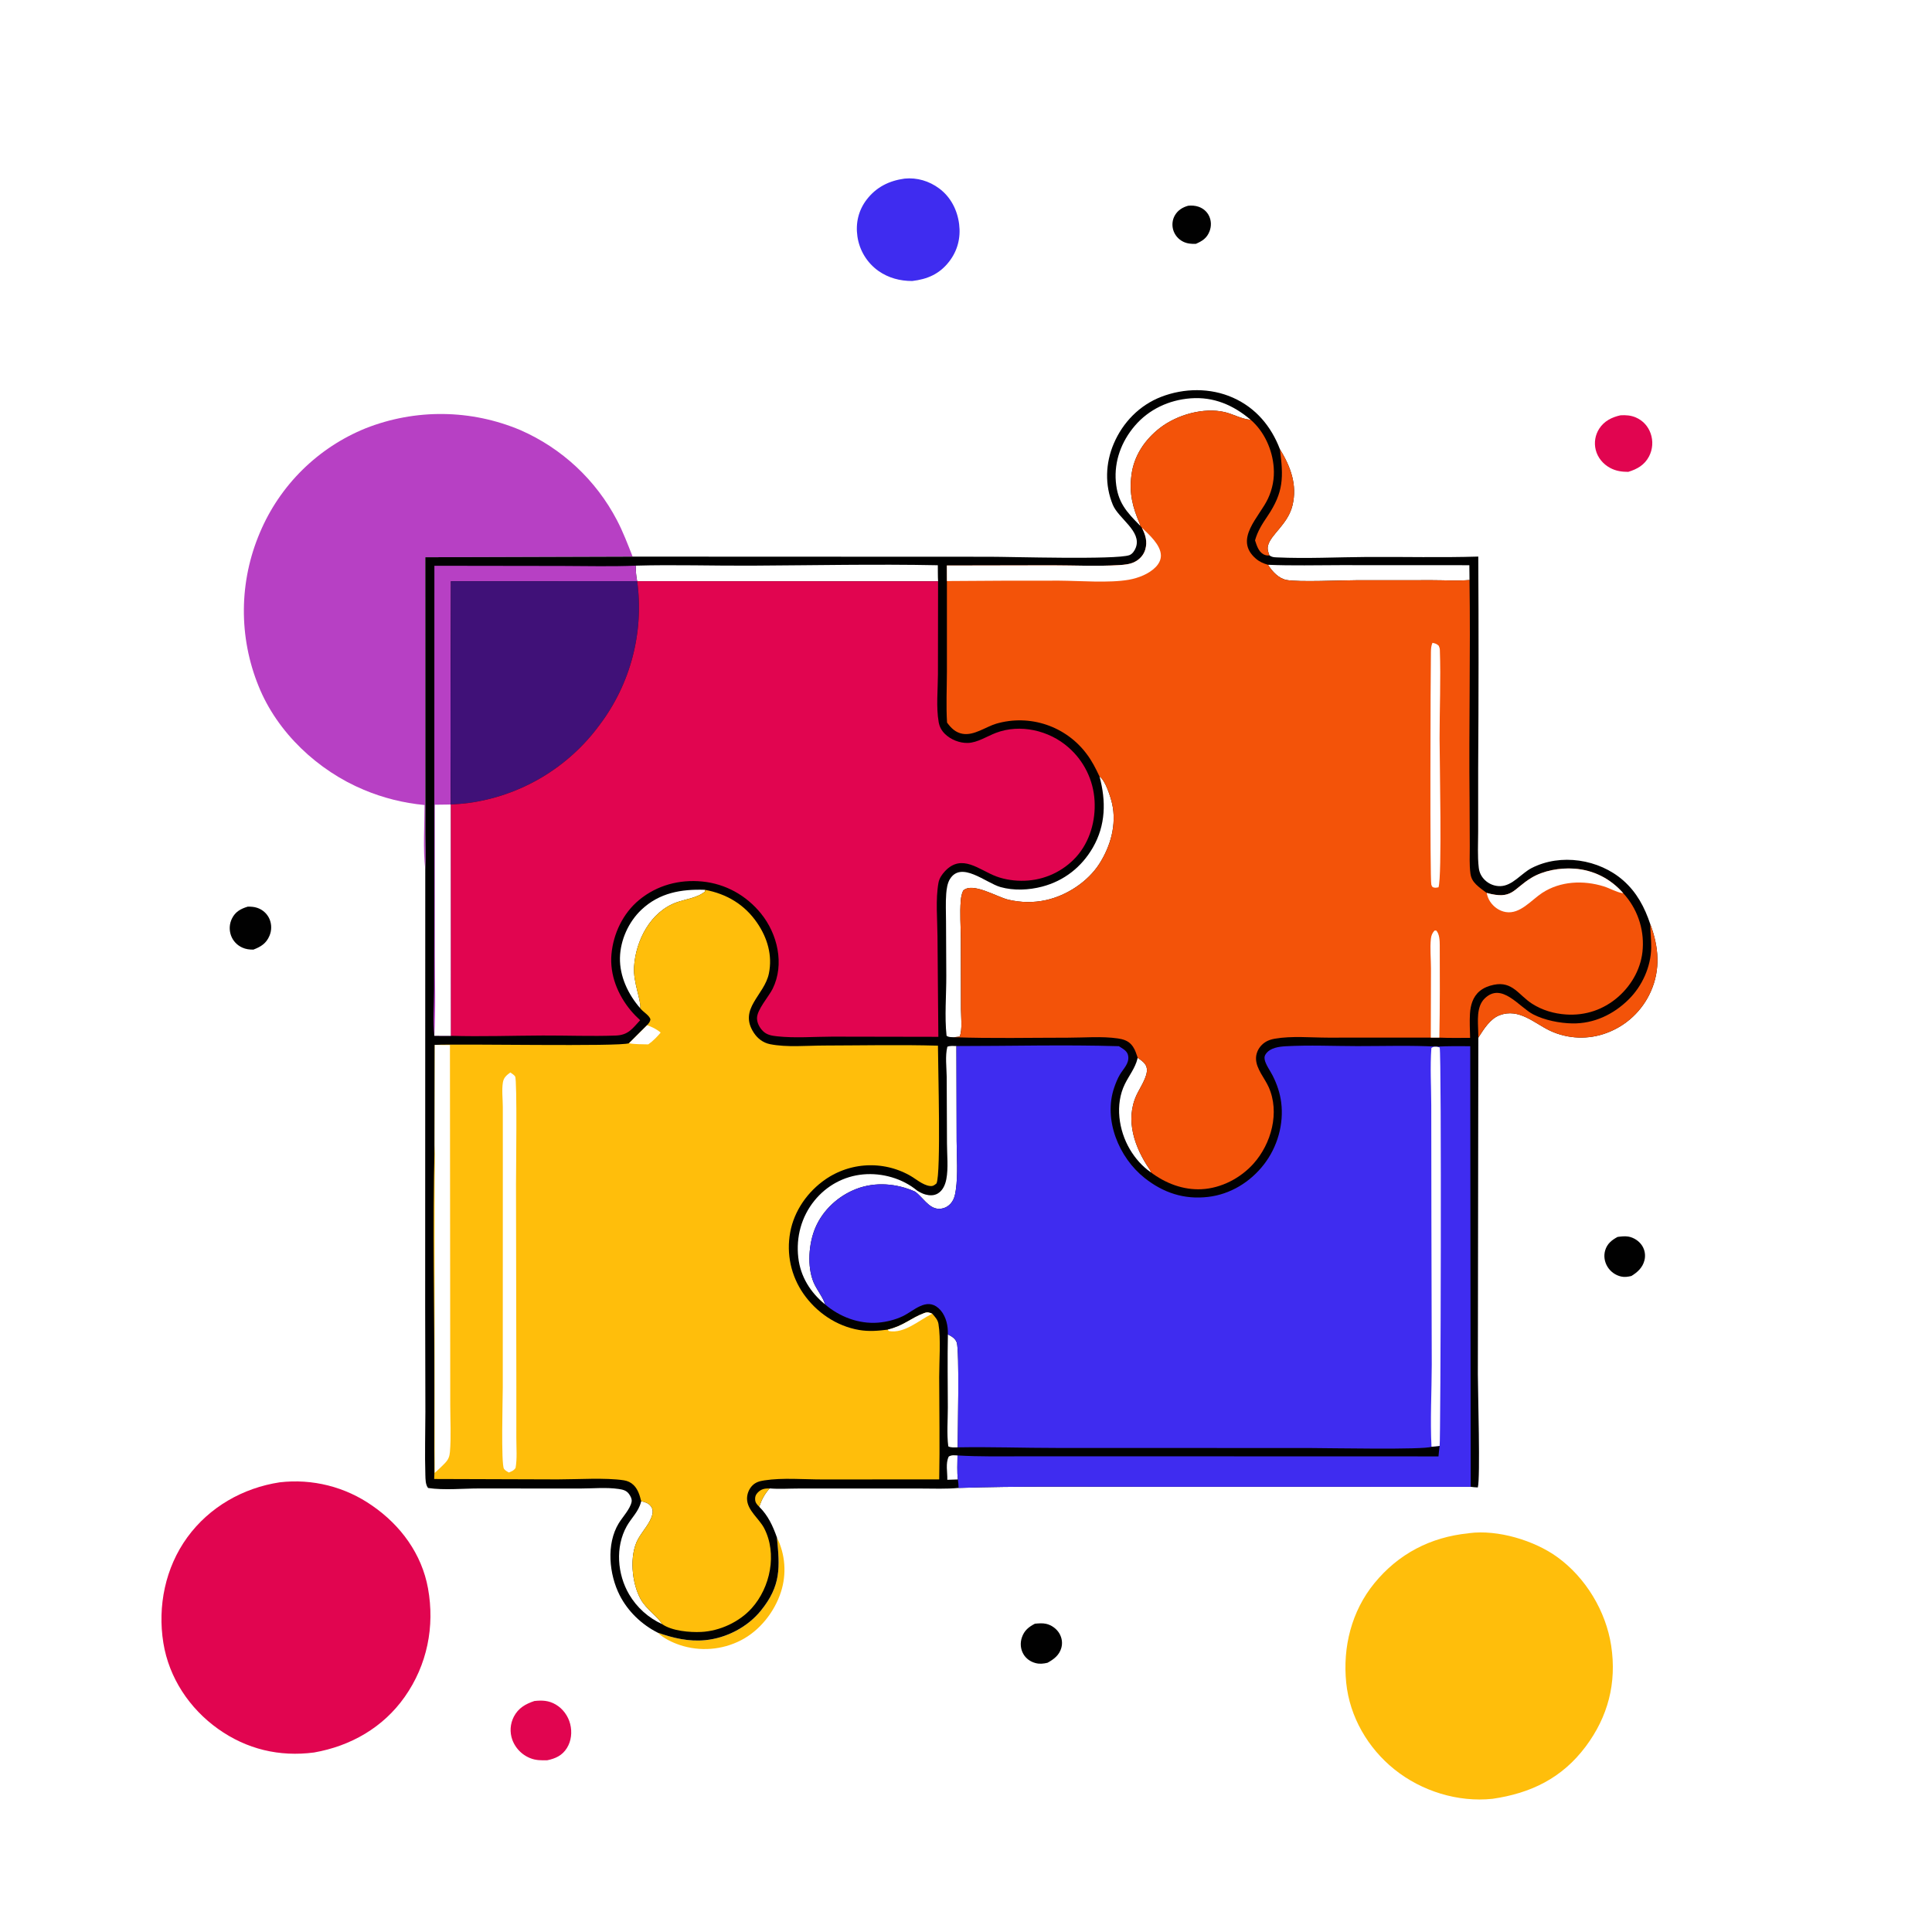
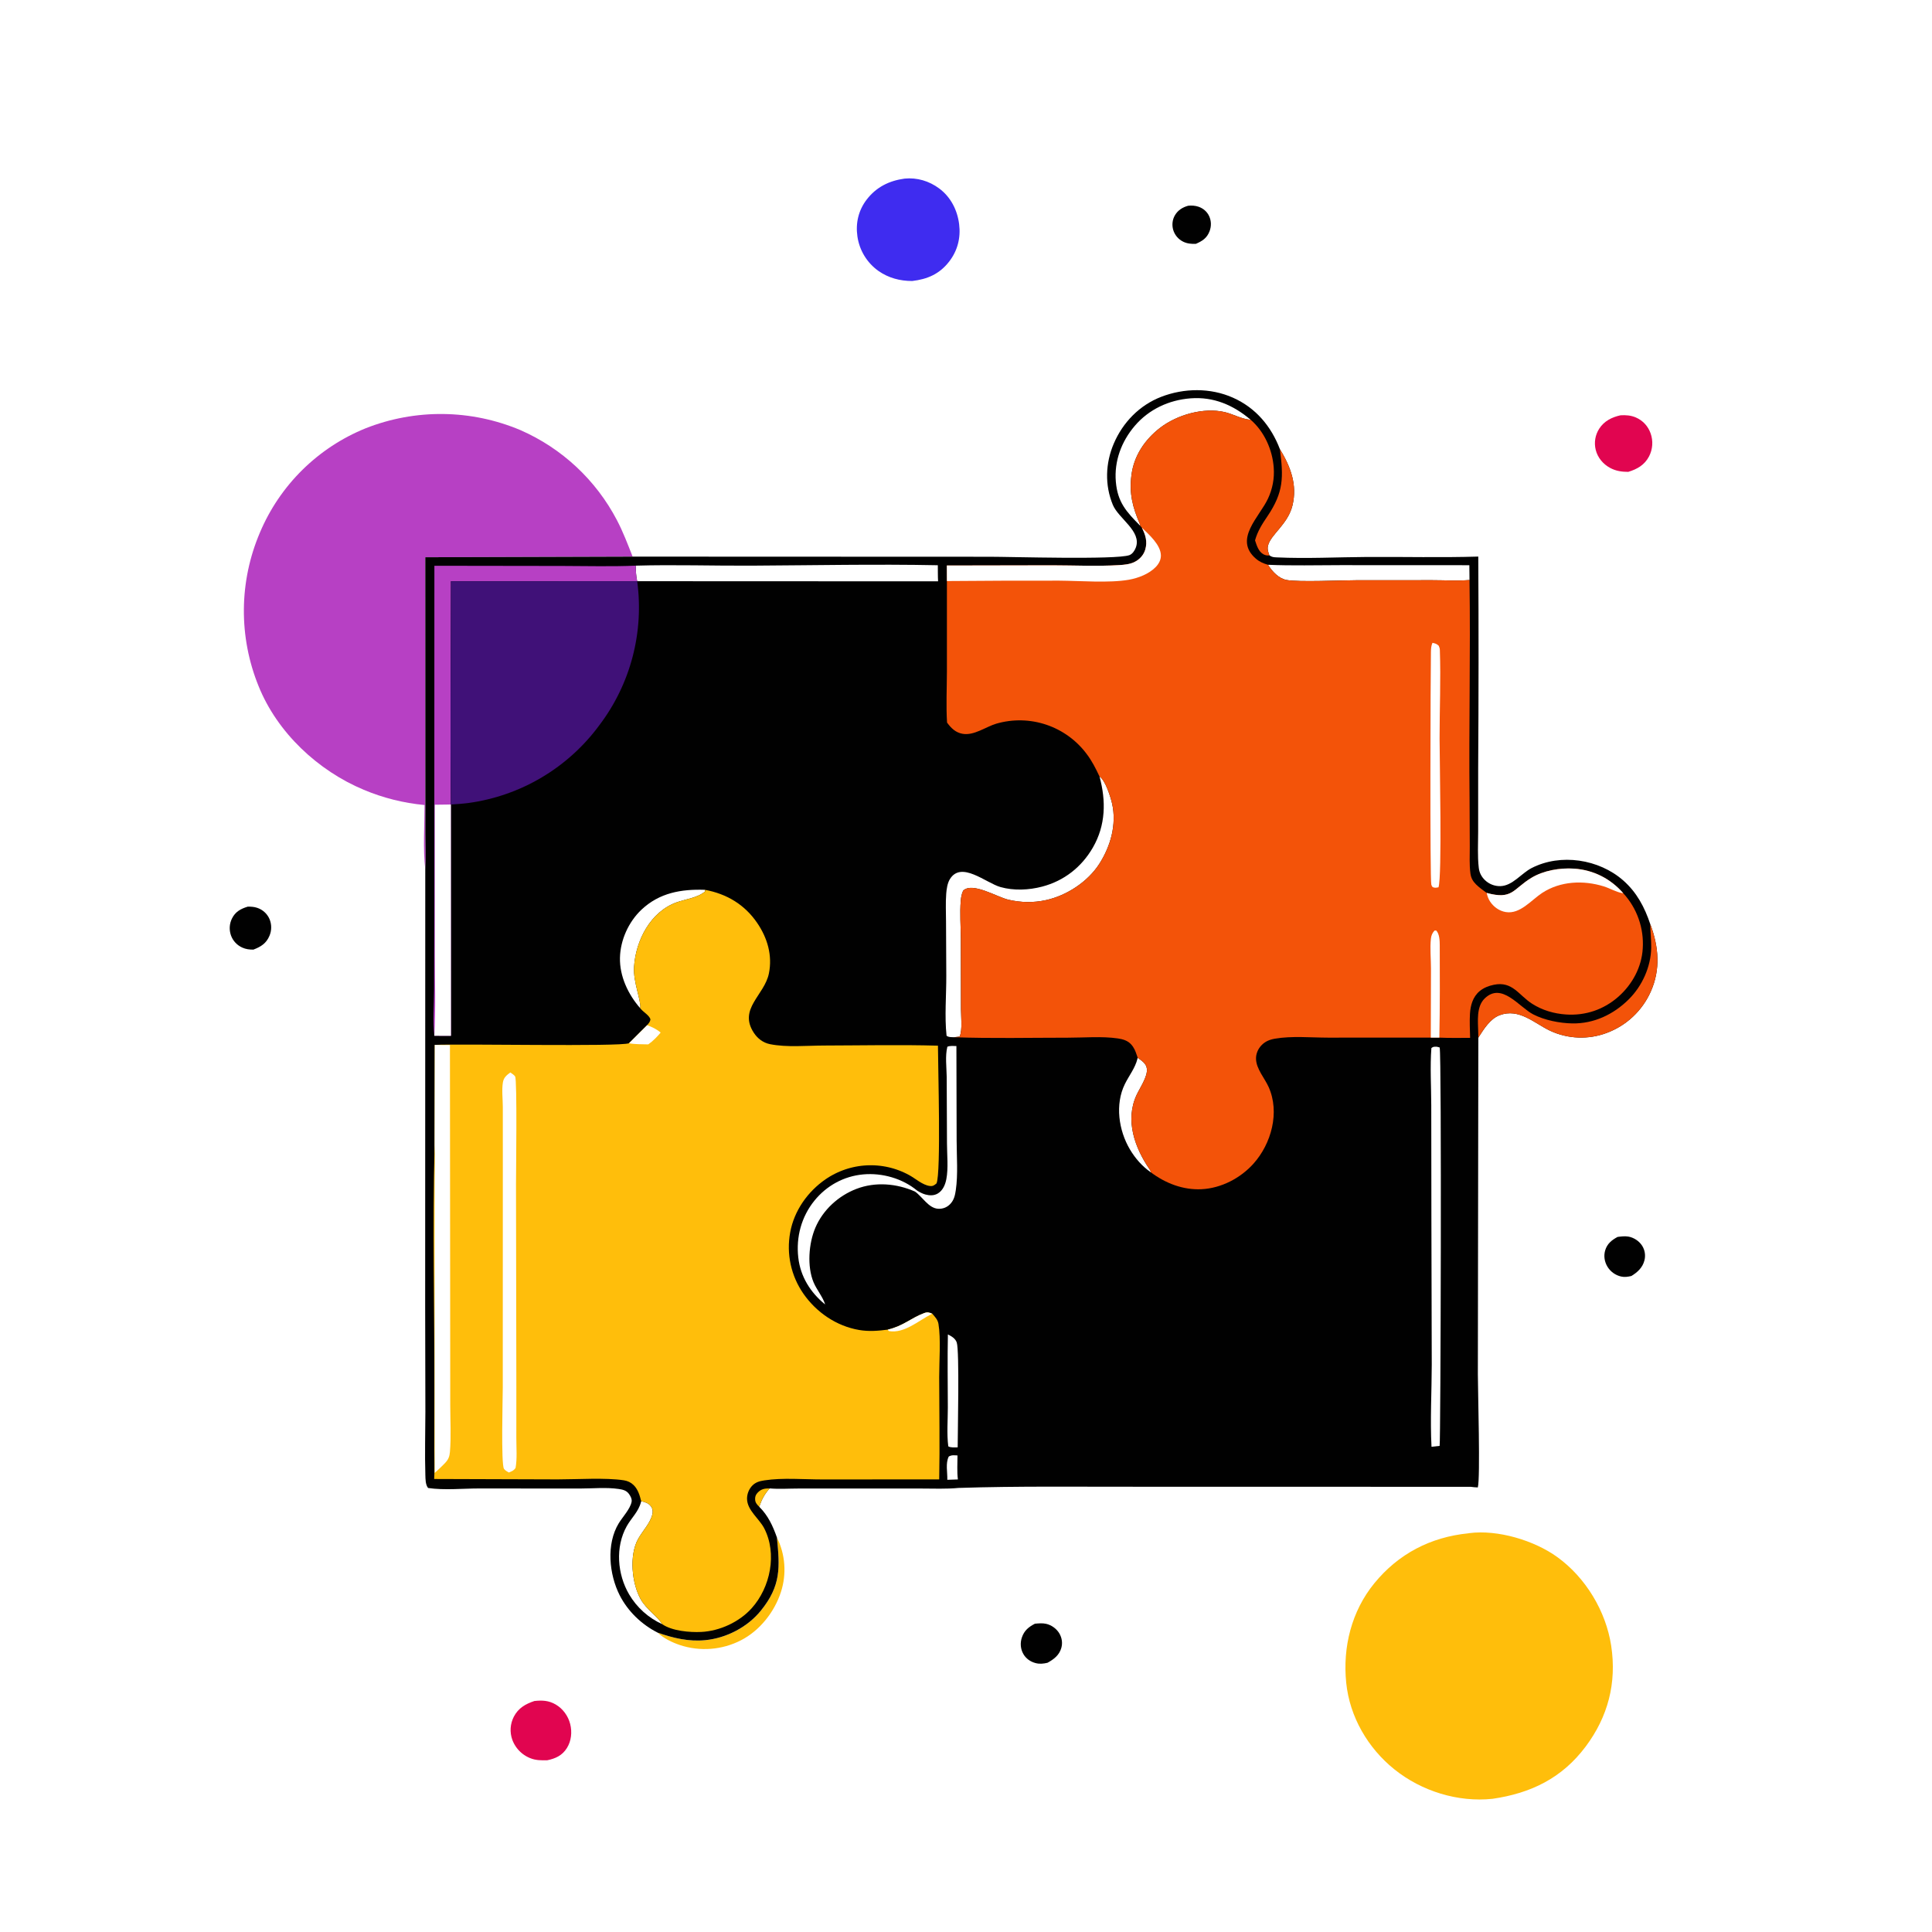
<svg xmlns="http://www.w3.org/2000/svg" width="1024" height="1024">
  <path fill="white" d="M0 0L1024 0L1024 1024L0 1024L0 0Z" />
  <path fill="#010101" d="M629.771 109.042C631.553 108.844 633.548 108.982 635.246 109.573C637.736 110.44 639.761 112.156 640.878 114.563C642.059 117.106 642.079 120.009 641.073 122.611C639.673 126.229 637.234 127.776 633.808 129.25C631.515 129.324 629.255 129.146 627.161 128.123Q626.675 127.888 626.217 127.603Q625.758 127.318 625.332 126.986Q624.906 126.654 624.518 126.279Q624.129 125.904 623.782 125.491Q623.435 125.077 623.133 124.629Q622.832 124.182 622.579 123.705Q622.326 123.227 622.125 122.726Q621.924 122.225 621.777 121.706C621.085 119.168 621.391 116.375 622.732 114.1C624.334 111.384 626.796 109.868 629.771 109.042Z" />
  <path fill="#010101" d="M857.346 655.598C859.204 655.365 861.175 655.097 863.039 655.411C865.951 655.903 868.816 657.795 870.389 660.294Q870.658 660.724 870.882 661.179Q871.106 661.634 871.282 662.11Q871.458 662.585 871.585 663.076Q871.711 663.567 871.787 664.069Q871.863 664.57 871.887 665.077Q871.911 665.583 871.883 666.09Q871.855 666.596 871.776 667.097Q871.696 667.598 871.566 668.088C870.593 671.881 867.878 674.35 864.654 676.31C862.782 676.719 861.143 677.021 859.244 676.592Q858.687 676.466 858.145 676.285Q857.603 676.104 857.081 675.87Q856.56 675.636 856.064 675.351Q855.569 675.067 855.104 674.734Q854.639 674.402 854.21 674.025Q853.78 673.648 853.391 673.23Q853 672.812 852.654 672.358Q852.308 671.904 852.008 671.417C850.412 668.811 849.905 665.653 850.779 662.709C851.822 659.197 854.244 657.273 857.346 655.598Z" />
  <path fill="#010101" d="M548.543 860.594C550.527 860.417 552.547 860.223 554.511 860.67C557.33 861.313 560.021 863.262 561.481 865.757C562.833 868.068 563.262 870.798 562.534 873.388C561.437 877.288 558.581 879.457 555.176 881.316C552.931 881.818 551.053 882.052 548.799 881.446C546.106 880.722 543.778 879.085 542.388 876.642C540.872 873.98 540.639 870.85 541.596 867.957C542.819 864.263 545.185 862.31 548.543 860.594Z" />
  <path fill="#010101" d="M131.343 480.53C133.067 480.538 134.678 480.611 136.327 481.169Q136.863 481.346 137.377 481.578Q137.892 481.81 138.379 482.094Q138.867 482.378 139.322 482.712Q139.777 483.045 140.195 483.424Q140.613 483.803 140.99 484.223Q141.366 484.644 141.697 485.101Q142.027 485.559 142.308 486.048Q142.589 486.537 142.818 487.053Q143.042 487.578 143.213 488.123Q143.383 488.667 143.499 489.226Q143.614 489.785 143.673 490.353Q143.732 490.921 143.733 491.492Q143.735 492.062 143.68 492.631Q143.625 493.199 143.513 493.758Q143.401 494.318 143.234 494.864Q143.067 495.41 142.846 495.936C141.152 500.02 138.278 501.805 134.304 503.313C132.241 503.334 130.329 503.105 128.431 502.248C125.598 500.97 123.435 498.674 122.401 495.732Q122.213 495.195 122.078 494.642Q121.944 494.09 121.865 493.526Q121.786 492.963 121.763 492.394Q121.74 491.826 121.773 491.258Q121.807 490.69 121.896 490.128Q121.985 489.566 122.129 489.016Q122.274 488.466 122.471 487.933Q122.669 487.399 122.919 486.888C124.733 483.202 127.57 481.689 131.343 480.53Z" />
  <path fill="#FFBE0B" d="M411.787 814.895Q412.2 815.728 412.572 816.579Q412.944 817.431 413.274 818.299Q413.604 819.168 413.892 820.052Q414.18 820.935 414.425 821.832Q414.67 822.728 414.871 823.635Q415.072 824.543 415.229 825.458Q415.386 826.374 415.499 827.297Q415.611 828.219 415.679 829.146Q415.747 830.073 415.77 831.002Q415.793 831.931 415.771 832.86Q415.749 833.789 415.682 834.716Q415.615 835.643 415.503 836.565Q415.391 837.488 415.235 838.404Q415.079 839.32 414.878 840.227Q414.678 841.135 414.434 842.031Q414.19 842.928 413.903 843.812C410.494 854.372 402.657 864.309 392.714 869.388Q391.786 869.865 390.836 870.295Q389.887 870.725 388.916 871.107Q387.946 871.49 386.958 871.823Q385.97 872.157 384.967 872.442Q383.964 872.726 382.947 872.96Q381.931 873.194 380.904 873.377Q379.878 873.561 378.843 873.693Q377.809 873.825 376.769 873.906Q375.73 873.986 374.687 874.015Q373.645 874.044 372.602 874.021Q371.56 873.998 370.519 873.923Q369.479 873.849 368.444 873.722Q367.409 873.596 366.381 873.418Q365.354 873.241 364.336 873.013Q363.319 872.784 362.314 872.506Q361.309 872.227 360.319 871.899C356.196 870.504 351.786 868.381 348.623 865.359C356.909 868.255 365.063 870.185 373.9 869.311C385.035 868.21 396.212 862.397 403.274 853.675C414.056 840.357 413.344 830.772 411.787 814.895Z" />
  <path fill="#E10550" d="M858.891 220.115C861.721 219.945 864.398 220.129 867.037 221.267C870.779 222.881 873.536 225.912 874.876 229.75Q875.136 230.49 875.319 231.253Q875.502 232.016 875.607 232.793Q875.712 233.57 875.737 234.354Q875.761 235.138 875.707 235.921Q875.652 236.703 875.517 237.476Q875.383 238.249 875.171 239.004Q874.959 239.759 874.671 240.489Q874.383 241.218 874.022 241.915C871.634 246.465 867.727 248.672 862.999 250.1C859.573 250.091 856.503 249.657 853.439 248.024C849.691 246.027 846.782 242.573 845.761 238.418Q845.584 237.71 845.481 236.987Q845.378 236.265 845.348 235.536Q845.319 234.806 845.364 234.078Q845.41 233.35 845.529 232.629Q845.648 231.909 845.84 231.205Q846.032 230.501 846.295 229.82Q846.558 229.139 846.889 228.489Q847.22 227.838 847.615 227.225C850.231 223.149 854.297 221.138 858.891 220.115Z" />
  <path fill="#E10550" d="M283.237 901.572C287.383 901.114 290.864 901.272 294.556 903.434C298.352 905.656 301.157 909.522 302.219 913.779C303.285 918.049 302.825 922.75 300.457 926.516C297.976 930.462 294.451 932.07 290.049 932.98C286.802 933.038 283.972 933.079 280.901 931.808Q280.499 931.644 280.107 931.46Q279.714 931.276 279.332 931.071Q278.949 930.867 278.578 930.643Q278.207 930.419 277.848 930.176Q277.488 929.933 277.142 929.672Q276.796 929.41 276.464 929.132Q276.132 928.853 275.815 928.557Q275.498 928.261 275.197 927.949Q274.895 927.637 274.611 927.31Q274.326 926.983 274.059 926.642Q273.791 926.3 273.542 925.946Q273.293 925.591 273.062 925.223Q272.832 924.856 272.62 924.477Q272.409 924.099 272.218 923.709Q272.027 923.32 271.856 922.922Q271.686 922.523 271.536 922.116Q271.268 921.372 271.078 920.604Q270.887 919.836 270.777 919.053Q270.667 918.27 270.638 917.479Q270.61 916.689 270.663 915.9Q270.715 915.11 270.849 914.331Q270.983 913.551 271.197 912.789Q271.41 912.028 271.701 911.292Q271.992 910.557 272.357 909.855C274.742 905.29 278.549 903.129 283.237 901.572Z" />
  <path fill="#3F2CF0" d="M479.412 94.668C486.039 94.015 492.423 95.909 497.772 99.871C503.9 104.411 507.421 111.323 508.36 118.801C509.269 126.046 507.545 132.887 503.034 138.685C497.918 145.262 491.569 147.975 483.494 148.939C477 148.932 470.972 147.356 465.599 143.61Q465.036 143.21 464.494 142.781Q463.953 142.353 463.433 141.898Q462.914 141.443 462.418 140.962Q461.923 140.481 461.452 139.975Q460.982 139.469 460.538 138.941Q460.093 138.412 459.677 137.861Q459.26 137.31 458.872 136.739Q458.483 136.168 458.125 135.578Q457.766 134.988 457.438 134.38Q457.109 133.773 456.812 133.149Q456.515 132.526 456.25 131.888Q455.985 131.25 455.753 130.6Q455.521 129.949 455.322 129.288Q455.123 128.626 454.958 127.956Q454.793 127.285 454.662 126.607Q454.531 125.929 454.435 125.245C453.428 118.211 455.018 111.454 459.357 105.788C464.44 99.148 471.291 95.784 479.412 94.668Z" />
  <path fill="#FFBE0B" d="M778.212 812.693C778.399 812.659 778.585 812.614 778.774 812.59C793.875 810.644 813.262 816.472 825.459 825.322C840.47 836.213 851.185 853.989 853.963 872.278C856.954 891.97 852.316 909.86 840.412 925.746C827.863 942.492 811.339 950.464 791.081 953.406C772.718 955.353 753.453 949.355 739.075 937.813C725.015 926.527 715.369 909.989 713.521 891.922C711.591 873.05 716.324 853.976 728.425 839.163C741.185 823.542 758.217 814.707 778.212 812.693Z" />
-   <path fill="#E10550" d="M148.261 785.656Q149.866 785.468 151.478 785.353Q153.089 785.238 154.705 785.197Q156.32 785.156 157.935 785.188Q159.551 785.22 161.163 785.325Q162.775 785.431 164.381 785.61Q165.987 785.788 167.583 786.04Q169.179 786.291 170.762 786.615Q172.346 786.939 173.912 787.334Q175.479 787.73 177.026 788.196Q178.573 788.662 180.097 789.198Q181.621 789.735 183.12 790.339Q184.618 790.944 186.087 791.617Q187.557 792.289 188.994 793.027Q190.431 793.766 191.833 794.569Q193.235 795.372 194.599 796.238Q195.964 797.104 197.287 798.031C212.398 808.447 223.567 823.662 226.855 841.874C230.515 862.141 226.411 882.467 214.529 899.356C203.065 915.65 185.857 925.437 166.47 928.854C148.072 931.263 130.794 927.162 115.603 916.363C100.413 905.564 89.575 889.273 86.587 870.793C83.444 851.351 87.606 830.862 99.271 814.825C110.963 798.754 128.735 788.644 148.261 785.656Z" />
  <path fill="#B740C4" d="M225.004 426.678Q220.86 426.29 216.757 425.588Q212.654 424.886 208.616 423.875Q204.578 422.864 200.629 421.549Q196.679 420.235 192.841 418.624C168.548 408.475 147.009 388.359 137.081 363.731Q136.587 362.521 136.124 361.299Q135.661 360.078 135.227 358.845Q134.794 357.612 134.392 356.369Q133.989 355.126 133.618 353.873Q133.246 352.62 132.906 351.359Q132.565 350.097 132.256 348.828Q131.947 347.558 131.669 346.281Q131.391 345.005 131.145 343.721Q130.899 342.438 130.684 341.149Q130.47 339.86 130.288 338.566Q130.105 337.272 129.955 335.975Q129.805 334.677 129.686 333.375Q129.568 332.074 129.482 330.77Q129.396 329.466 129.343 328.161Q129.289 326.855 129.267 325.549Q129.246 324.242 129.257 322.936Q129.268 321.629 129.311 320.323Q129.354 319.017 129.429 317.713Q129.505 316.408 129.612 315.106Q129.72 313.804 129.86 312.505Q130 311.205 130.172 309.91Q130.344 308.615 130.547 307.324Q130.751 306.033 130.987 304.748Q131.223 303.463 131.49 302.184Q131.758 300.905 132.057 299.633Q132.355 298.361 132.686 297.097Q133.016 295.833 133.378 294.577Q133.739 293.321 134.131 292.075Q134.524 290.829 134.947 289.592Q135.37 288.356 135.824 287.131Q136.277 285.905 136.761 284.691Q137.244 283.478 137.758 282.276Q138.248 281.112 138.767 279.96Q139.285 278.808 139.832 277.67Q140.379 276.531 140.953 275.406Q141.528 274.281 142.13 273.171Q142.732 272.061 143.362 270.966Q143.991 269.87 144.647 268.791Q145.303 267.712 145.986 266.649Q146.668 265.586 147.377 264.54Q148.085 263.495 148.819 262.467Q149.553 261.439 150.312 260.429Q151.072 259.42 151.855 258.429Q152.639 257.439 153.447 256.468Q154.255 255.497 155.086 254.546Q155.918 253.595 156.773 252.665Q157.628 251.735 158.505 250.827Q159.382 249.918 160.282 249.031Q161.181 248.144 162.102 247.28Q163.023 246.416 163.965 245.574Q164.907 244.733 165.87 243.915Q166.832 243.097 167.815 242.303Q168.797 241.509 169.799 240.739Q170.8 239.97 171.821 239.225Q172.841 238.48 173.879 237.761Q174.918 237.042 175.973 236.348Q177.029 235.655 178.101 234.988Q179.174 234.32 180.262 233.68Q181.351 233.039 182.455 232.425Q183.559 231.811 184.678 231.225Q185.797 230.639 186.929 230.08Q188.062 229.522 189.209 228.991Q190.355 228.461 191.514 227.959Q192.673 227.456 193.844 226.983Q195.068 226.5 196.303 226.048Q197.538 225.595 198.783 225.172Q200.029 224.75 201.284 224.358Q202.54 223.965 203.805 223.603Q205.069 223.242 206.342 222.911Q207.615 222.58 208.896 222.28Q210.177 221.98 211.464 221.711Q212.752 221.442 214.046 221.205Q215.339 220.967 216.639 220.761Q217.938 220.555 219.241 220.38Q220.545 220.206 221.853 220.063Q223.16 219.92 224.471 219.809Q225.782 219.698 227.095 219.619Q228.408 219.539 229.722 219.492Q231.037 219.445 232.352 219.429Q233.667 219.414 234.982 219.43Q236.298 219.446 237.612 219.495Q238.927 219.543 240.24 219.623Q241.552 219.703 242.863 219.815Q244.174 219.927 245.481 220.071Q246.789 220.214 248.092 220.39Q249.396 220.565 250.695 220.772Q251.994 220.979 253.287 221.217Q254.581 221.456 255.868 221.725Q257.156 221.995 258.436 222.296Q259.717 222.597 260.99 222.929Q262.263 223.26 263.527 223.623Q264.791 223.985 266.047 224.379Q267.302 224.772 268.547 225.195Q269.793 225.618 271.027 226.072Q272.262 226.526 273.485 227.009Q274.709 227.492 275.92 228.005Q277.957 228.898 279.955 229.877Q281.953 230.855 283.907 231.917Q285.862 232.979 287.77 234.123Q289.678 235.266 291.536 236.489Q293.394 237.712 295.199 239.013Q297.004 240.313 298.752 241.689Q300.501 243.064 302.189 244.512Q303.878 245.96 305.504 247.478Q307.13 248.996 308.691 250.581Q310.252 252.166 311.744 253.816Q313.236 255.465 314.658 257.176Q316.079 258.888 317.427 260.657Q318.775 262.427 320.047 264.252Q321.319 266.077 322.513 267.954Q323.707 269.831 324.82 271.756Q325.934 273.682 326.965 275.653C330.242 281.88 332.722 288.485 335.306 295.019L225.404 295.356L225.43 406.292L225.451 441.925C225.459 448.132 225.783 454.536 225.4 460.718C224.13 450.111 225.024 437.479 225.004 426.678Z" />
  <path fill="#010101" d="M335.306 295.019L524.448 295.093C535.468 295.082 591.729 296.777 598.602 294.236C600.222 293.637 601.388 291.841 601.982 290.293C605.318 281.59 592.858 274.933 589.814 267.555C585.492 257.082 585.896 245.469 590.33 235.104C595.147 223.844 603.972 214.773 615.425 210.341C627.573 205.64 641.534 205.451 653.501 210.782C665.54 216.145 673.726 225.883 678.366 238.045C684.014 247.298 687.704 256.953 685.031 267.911C682.583 277.948 673.558 283.158 672.062 289.219C671.616 291.027 672.182 292.685 672.81 294.367C674.242 295.304 674.972 295.342 676.692 295.422C692.563 296.161 708.781 295.295 724.694 295.202C744.269 295.088 763.962 295.6 783.518 294.994Q783.838 351.053 783.462 407.111L783.453 440.651C783.458 446.994 783.046 453.681 783.785 459.98C784.083 462.521 785.19 464.687 787.035 466.467Q787.443 466.86 787.887 467.211Q788.332 467.562 788.808 467.868Q789.285 468.173 789.79 468.43Q790.295 468.686 790.823 468.892Q791.351 469.097 791.896 469.25Q792.442 469.402 792.999 469.499Q793.557 469.597 794.122 469.639Q794.687 469.681 795.253 469.667C801.69 469.478 806.338 462.896 811.76 460.102C827.188 452.154 847.522 455.37 860.351 466.658C867.53 472.974 871.696 480.873 874.687 489.832C879.164 501.723 880.232 513.773 874.91 525.63Q874.492 526.564 874.029 527.477Q873.565 528.39 873.057 529.278Q872.548 530.167 871.996 531.029Q871.445 531.891 870.851 532.725Q870.257 533.558 869.623 534.362Q868.988 535.165 868.315 535.936Q867.641 536.707 866.93 537.443Q866.219 538.179 865.473 538.88Q864.726 539.58 863.946 540.242Q863.165 540.905 862.353 541.528Q861.541 542.151 860.699 542.732Q859.856 543.314 858.986 543.854Q858.116 544.393 857.221 544.888Q856.325 545.384 855.406 545.834Q854.487 546.285 853.547 546.689Q852.606 547.094 851.647 547.451Q850.743 547.791 849.823 548.086Q848.903 548.381 847.97 548.63Q847.036 548.879 846.092 549.081Q845.147 549.283 844.193 549.438Q843.24 549.593 842.28 549.701Q841.32 549.808 840.355 549.867Q839.391 549.927 838.425 549.938Q837.459 549.95 836.494 549.913Q835.529 549.876 834.566 549.792Q833.604 549.707 832.647 549.575Q831.69 549.443 830.741 549.263Q829.792 549.083 828.853 548.857Q827.914 548.63 826.987 548.357Q826.06 548.084 825.148 547.765Q824.237 547.446 823.342 547.083Q822.447 546.719 821.571 546.311C813.092 542.268 805.137 534.22 794.856 538.077C789.735 539.998 786.384 545.56 783.554 549.973L783.293 728.393C783.304 737.053 784.677 783.683 783.267 788.371C782 788.303 780.755 788.241 779.5 788.04L602.745 788.005C571.204 788.053 539.595 787.612 508.068 788.634C501.514 789.269 494.717 788.949 488.13 788.95L453.647 788.954L423.164 788.952C418.162 788.951 412.882 789.33 407.918 788.885C405.194 791.92 403.718 794.77 402.398 798.61C407.134 803.311 409.58 808.689 411.787 814.895C413.344 830.772 414.056 840.357 403.274 853.675C396.212 862.397 385.035 868.21 373.9 869.311C365.063 870.185 356.909 868.255 348.623 865.359C340.089 861.044 332.799 854.068 328.455 845.533C322.833 834.484 321.224 818.404 327.944 807.376C329.967 804.056 334.008 799.807 334.755 796.037C335.061 794.495 334.139 792.83 333.236 791.654C331.884 789.891 329.993 789.496 327.902 789.186C321.392 788.221 313.917 788.958 307.305 788.952L253.793 788.915C245.138 788.93 235.421 789.933 226.897 788.666C225.484 786.923 225.514 783.952 225.446 781.764C225.104 770.65 225.438 759.442 225.459 748.318L225.346 692.604L225.4 460.718C225.783 454.536 225.459 448.132 225.451 441.925L225.43 406.292L225.404 295.356L335.306 295.019Z" />
  <path fill="#FFBE0B" d="M402.398 798.61C401.347 797.561 400.387 796.556 400.245 794.993C400.103 793.432 400.475 792.283 401.563 791.151C403.489 789.143 405.226 788.914 407.918 788.885C405.194 791.92 403.718 794.77 402.398 798.61Z" />
  <path fill="white" d="M502.094 784.324C502.223 780.345 501.052 775.588 502.871 771.98C504.542 771.075 505.618 771.352 507.493 771.417C507.491 775.579 507.173 780.011 507.701 784.132L502.094 784.324Z" />
  <path fill="white" d="M502.4 707.276C504.285 708.205 506.393 709.419 507.093 711.559C508.593 716.142 507.604 758.783 507.588 767.126C505.997 767.134 504.016 767.383 502.61 766.593C501.752 759.966 502.383 752.647 502.369 745.929C502.343 733.051 502.134 720.151 502.4 707.276Z" />
  <path fill="white" d="M602.988 560.64C605.11 562.176 607.554 563.646 607.871 566.484C608.331 570.605 604.195 576.534 602.447 580.271C596.135 593.763 601.491 608.451 609.382 619.898C609.927 620.688 609.76 620.347 609.928 621.323C605.392 618.181 601.702 613.957 598.892 609.224C592.913 599.15 590.889 585.342 596.211 574.555C598.4 570.118 601.685 566.041 602.867 561.178C602.91 560.999 602.948 560.82 602.988 560.64Z" />
  <path fill="#F35309" d="M678.366 238.045C684.014 247.298 687.704 256.953 685.031 267.911C682.583 277.948 673.558 283.158 672.062 289.219C671.616 291.027 672.182 292.685 672.81 294.367C671.629 294.52 670.615 294.326 669.575 293.74C666.998 292.287 666.068 289.029 665.197 286.415C666.522 281.591 668.961 277.776 671.741 273.671C680.419 260.853 680.315 252.936 678.366 238.045Z" />
  <path fill="white" d="M339.832 795.65C341.865 796.141 343.725 796.627 345.024 798.402C345.926 799.635 346.134 801.051 345.788 802.524C344.658 807.333 340.541 811.456 338.185 815.718C333.414 824.348 334.819 839.238 339.63 847.721C342.702 853.139 348.545 856.715 350.961 860.826Q349.599 860.207 348.288 859.485Q346.977 858.763 345.725 857.943Q344.474 857.124 343.288 856.211Q342.103 855.298 340.99 854.297Q339.878 853.296 338.846 852.213Q337.813 851.13 336.866 849.971Q335.92 848.812 335.064 847.584Q334.209 846.357 333.45 845.067C327.186 834.398 326.01 819.968 332.172 808.935C334.639 804.518 338.437 801.246 339.709 796.17C339.752 795.997 339.791 795.823 339.832 795.65Z" />
  <path fill="white" d="M339.358 534.413C332.963 527.104 328.382 517.517 328.593 507.644C328.794 498.227 333.185 488.543 340.04 482.106C349.537 473.187 361.054 471.198 373.622 471.618L373.78 472.425C369.902 475.824 363.429 476.534 358.647 478.245C344.727 483.224 336.933 498.483 336.053 512.492C335.542 520.64 339.938 530.416 339.358 534.413Z" />
  <path fill="white" d="M604.38 278.713C597.007 271.279 592.339 266.211 591.415 255.285C590.495 244.399 594.384 234.02 601.407 225.765C608.905 216.953 619.534 212.011 631.009 211.128C643.232 210.187 653.681 214.692 662.871 222.478C662.615 222.455 662.358 222.435 662.102 222.408C657.832 221.945 653.366 219.399 649.104 218.412C637.872 215.81 623.813 219.842 614.813 226.802C606.714 233.065 600.97 241.597 599.679 251.876C598.453 261.629 600.283 268.728 604.108 277.658C604.373 278.276 604.29 278.017 604.38 278.713Z" />
  <path fill="white" d="M672.058 299.345C684.851 299.91 697.792 299.534 710.601 299.537L778.788 299.569L778.865 307.423C772.485 307.961 765.611 307.506 759.19 307.51L718.895 307.535C711.349 307.542 688.038 308.603 681.878 307.394C677.616 306.558 674.283 302.829 672.058 299.345Z" />
  <path fill="#F35309" d="M874.687 489.832C879.164 501.723 880.232 513.773 874.91 525.63Q874.492 526.564 874.029 527.477Q873.565 528.39 873.057 529.278Q872.548 530.167 871.996 531.029Q871.445 531.891 870.851 532.725Q870.257 533.558 869.623 534.362Q868.988 535.165 868.315 535.936Q867.641 536.707 866.93 537.443Q866.219 538.179 865.473 538.88Q864.726 539.58 863.946 540.242Q863.165 540.905 862.353 541.528Q861.541 542.151 860.699 542.732Q859.856 543.314 858.986 543.854Q858.116 544.393 857.221 544.888Q856.325 545.384 855.406 545.834Q854.487 546.285 853.547 546.689Q852.606 547.094 851.647 547.451Q850.743 547.791 849.823 548.086Q848.903 548.381 847.97 548.63Q847.036 548.879 846.092 549.081Q845.147 549.283 844.193 549.438Q843.24 549.593 842.28 549.701Q841.32 549.808 840.355 549.867Q839.391 549.927 838.425 549.938Q837.459 549.95 836.494 549.913Q835.529 549.876 834.566 549.792Q833.604 549.707 832.647 549.575Q831.69 549.443 830.741 549.263Q829.792 549.083 828.853 548.857Q827.914 548.63 826.987 548.357Q826.06 548.084 825.148 547.765Q824.237 547.446 823.342 547.083Q822.447 546.719 821.571 546.311C813.092 542.268 805.137 534.22 794.856 538.077C789.735 539.998 786.384 545.56 783.554 549.973L783.49 547.141C783.368 541.384 782.382 533.589 786.928 529.189C795.993 520.416 805.078 533.717 812.613 537.626C818.595 540.728 826.648 542.318 833.375 542.431C844.806 542.625 855.22 537.665 863.255 529.691C870.393 522.607 875.004 512.431 875.175 502.324C875.245 498.161 874.675 494.006 874.687 489.832Z" />
  <path fill="white" d="M486.105 631.048C487.445 631.884 488.944 632.687 490.473 633.108C492.713 633.724 495.012 633.783 497.068 632.565C499.732 630.988 501.014 627.904 501.576 624.992C502.7 619.173 501.938 612.159 501.921 606.185L501.771 570.738C501.703 565.703 500.887 559.655 502.123 554.789C503.636 554.182 505.299 554.4 506.916 554.43L507.036 604.528C507.054 613.059 507.818 622.361 506.596 630.787C506.193 633.569 505.642 636.056 503.647 638.148C501.978 639.897 499.757 640.787 497.337 640.675C492.143 640.434 488.959 634.331 484.953 631.551C475.232 627.249 463.99 626.275 453.941 630.123C444.412 633.771 436.263 641.191 432.207 650.602C428.61 658.946 427.679 671.265 431.232 679.714C432.874 683.617 436.195 687.508 437.338 691.391C429.506 684.997 424.259 676.635 423.103 666.481C421.87 655.651 424.769 644.871 431.658 636.377C438.13 628.397 447.25 623.398 457.502 622.459C467.52 621.541 478.316 624.587 486.105 631.048Z" />
  <path fill="white" d="M336.959 299.806C357.407 299.223 377.955 299.919 398.419 299.81C431.26 299.636 464.232 298.933 497.064 299.591C497.1 302.419 497.043 305.292 497.201 308.114L337.718 308.048C337.08 305.296 337.029 302.616 336.959 299.806Z" />
  <path fill="white" d="M582.772 411.568C585.862 413.541 588.645 422.417 589.444 425.964C591.914 436.929 588.65 448.458 582.718 457.761C576.631 467.306 565.428 474.656 554.423 477.067C547.726 478.535 541.27 478.399 534.598 476.895C528.467 475.513 515.421 467.294 510.487 472.056C509.686 473.817 509.381 475.474 509.224 477.389C508.68 484.018 509.218 490.893 509.27 497.548L509.337 534.817C509.336 538.934 510.171 545.655 508.658 549.384C507.598 549.547 506.576 549.696 505.502 549.749C504.051 549.65 502.888 549.845 501.697 548.96C500.591 538.703 501.602 527.463 501.553 517.11L501.416 488.534C501.401 483.619 501.139 478.513 501.52 473.619C501.71 471.181 502.141 468.143 503.432 466.014C509.456 456.076 522.532 467.982 530.303 470.168C537.341 472.148 545.33 471.775 552.358 469.928C563.959 466.878 573.246 459.598 579.235 449.233C586.097 437.36 586.267 424.525 582.772 411.568Z" />
  <path fill="#B740C4" d="M230.234 299.87L298.112 299.968C311.035 299.982 324.054 300.362 336.959 299.806C337.029 302.616 337.08 305.296 337.718 308.048L239.003 308.077C238.962 347.511 238.567 386.978 238.965 426.408L239.016 549.009L230.197 548.977C229.387 541.105 230.053 532.573 230.084 524.645L230.195 476.216L230.234 299.87Z" />
  <path fill="white" d="M230.461 426.518L238.965 426.408L239.016 549.009L230.197 548.977C230.99 534.83 230.497 520.382 230.508 506.201L230.461 426.518Z" />
  <path fill="#401178" d="M337.718 308.048Q337.888 309.3 338.028 310.556Q338.167 311.812 338.276 313.072Q338.384 314.331 338.462 315.592Q338.54 316.854 338.587 318.116Q338.634 319.379 338.65 320.643Q338.666 321.907 338.651 323.171Q338.636 324.434 338.59 325.697Q338.544 326.96 338.468 328.222Q338.391 329.483 338.284 330.742Q338.176 332.002 338.038 333.258Q337.899 334.514 337.73 335.766Q337.561 337.019 337.362 338.267Q337.162 339.515 336.932 340.758Q336.702 342 336.442 343.237Q336.181 344.474 335.891 345.704Q335.6 346.934 335.28 348.156Q334.959 349.378 334.609 350.593Q334.258 351.807 333.878 353.012Q333.498 354.218 333.089 355.413Q332.68 356.609 332.241 357.794Q331.803 358.98 331.335 360.154Q330.868 361.328 330.372 362.49Q329.876 363.653 329.352 364.803Q328.827 365.953 328.275 367.089Q327.723 368.226 327.143 369.349Q326.563 370.472 325.956 371.58Q325.349 372.689 324.715 373.782Q324.081 374.875 323.42 375.953Q322.759 377.03 322.072 378.091Q321.386 379.152 320.673 380.196Q319.961 381.239 319.223 382.265Q318.485 383.291 317.722 384.299Q316.954 385.345 316.16 386.371Q315.366 387.397 314.547 388.403Q313.727 389.408 312.883 390.393Q312.039 391.378 311.17 392.342Q310.301 393.306 309.408 394.247Q308.516 395.188 307.6 396.107Q306.684 397.026 305.745 397.922Q304.807 398.817 303.846 399.689Q302.885 400.561 301.903 401.408Q300.92 402.256 299.917 403.078Q298.914 403.901 297.89 404.698Q296.867 405.495 295.824 406.267Q294.78 407.038 293.718 407.783Q292.656 408.528 291.576 409.246Q290.495 409.964 289.397 410.655Q288.299 411.346 287.184 412.009Q286.069 412.672 284.937 413.307Q283.806 413.942 282.659 414.548Q281.512 415.155 280.35 415.732Q279.188 416.31 278.013 416.858Q276.837 417.406 275.647 417.925Q274.458 418.443 273.256 418.932Q272.055 419.42 270.841 419.879Q269.627 420.337 268.402 420.765Q267.178 421.193 265.942 421.59Q264.707 421.987 263.463 422.353Q262.218 422.719 260.965 423.053Q259.711 423.388 258.45 423.691Q257.188 423.994 255.919 424.266Q254.651 424.537 253.376 424.777Q252.101 425.016 250.82 425.224Q249.539 425.432 248.254 425.607C245.181 426.015 242.059 426.2 238.965 426.408C238.567 386.978 238.962 347.511 239.003 308.077L337.718 308.048Z" />
-   <path fill="#E10550" d="M337.718 308.048L497.201 308.114L497.131 357.485C497.092 365.53 496.126 374.853 497.518 382.741C497.944 385.159 498.997 387.15 500.73 388.89C503.848 392.018 508.631 393.914 513.045 393.773C518.045 393.613 523.176 390.23 527.804 388.456C540.699 383.514 556.075 387.116 566.272 396.109Q567.035 396.772 567.764 397.473Q568.492 398.174 569.185 398.91Q569.878 399.646 570.534 400.416Q571.189 401.185 571.806 401.987Q572.422 402.788 572.997 403.619Q573.573 404.451 574.106 405.309Q574.64 406.168 575.129 407.053Q575.619 407.937 576.065 408.845Q576.51 409.752 576.909 410.681Q577.308 411.61 577.661 412.557Q578.014 413.505 578.319 414.469Q578.623 415.432 578.88 416.41Q579.136 417.388 579.344 418.378Q579.551 419.367 579.709 420.366Q579.867 421.364 579.975 422.369Q580.082 423.375 580.14 424.384C580.776 435.048 577.617 446.162 570.408 454.188Q569.76 454.901 569.078 455.58Q568.395 456.259 567.68 456.904Q566.964 457.548 566.218 458.156Q565.471 458.764 564.695 459.334Q563.918 459.904 563.115 460.435Q562.311 460.965 561.482 461.455Q560.653 461.945 559.8 462.393Q558.948 462.841 558.074 463.245Q557.2 463.65 556.307 464.011Q555.414 464.372 554.505 464.687Q553.595 465.003 552.67 465.273Q551.746 465.543 550.809 465.766Q549.873 465.989 548.926 466.166Q547.979 466.342 547.025 466.471Q546.071 466.6 545.111 466.682Q544.151 466.763 543.189 466.796C538.163 466.993 532.73 466.277 528.017 464.507C518.993 461.118 509.86 452.259 500.935 461.673C499.295 463.402 497.829 465.52 497.404 467.901C495.811 476.836 496.832 487.184 496.889 496.282L497.345 549.54L441.195 549.438C431.683 549.458 421.303 550.304 411.877 549.266C409.104 548.96 406.518 548.565 404.449 546.558C402.644 544.807 401.268 542.291 401.23 539.737C401.16 535.158 407.509 528.181 409.541 524.037C415.901 511.074 412.126 495.022 403.352 484.203C395.561 474.596 384.584 468.437 372.232 467.221C360.128 466.029 348.233 469.176 338.775 476.976C330.213 484.037 325.055 494.839 324.08 505.825C323.116 516.689 327.467 527.402 334.391 535.656C335.891 537.444 337.567 539.162 339.288 540.738C335.153 545.253 332.962 548.621 326.393 548.861C313.549 549.331 300.504 548.791 287.634 548.844C271.473 548.91 255.158 549.483 239.016 549.009L238.965 426.408C242.059 426.2 245.181 426.015 248.254 425.607Q249.539 425.432 250.82 425.224Q252.101 425.016 253.376 424.777Q254.651 424.537 255.919 424.266Q257.188 423.994 258.45 423.691Q259.711 423.388 260.965 423.053Q262.218 422.719 263.463 422.353Q264.707 421.987 265.943 421.59Q267.178 421.193 268.402 420.765Q269.627 420.337 270.841 419.879Q272.055 419.42 273.256 418.932Q274.458 418.443 275.647 417.925Q276.837 417.406 278.013 416.858Q279.188 416.31 280.35 415.732Q281.512 415.155 282.659 414.548Q283.806 413.942 284.937 413.307Q286.069 412.672 287.184 412.009Q288.299 411.346 289.397 410.655Q290.495 409.964 291.576 409.246Q292.656 408.528 293.718 407.783Q294.78 407.038 295.824 406.267Q296.867 405.495 297.89 404.698Q298.914 403.901 299.917 403.078Q300.92 402.256 301.903 401.408Q302.885 400.561 303.846 399.689Q304.807 398.817 305.745 397.922Q306.684 397.026 307.6 396.107Q308.516 395.189 309.408 394.247Q310.301 393.306 311.17 392.342Q312.039 391.378 312.883 390.393Q313.727 389.408 314.547 388.403Q315.366 387.397 316.16 386.371Q316.954 385.345 317.722 384.299Q318.485 383.291 319.223 382.265Q319.961 381.239 320.673 380.196Q321.386 379.152 322.072 378.091Q322.759 377.03 323.42 375.953Q324.081 374.875 324.715 373.782Q325.349 372.689 325.956 371.58Q326.563 370.472 327.143 369.349Q327.723 368.226 328.275 367.089Q328.827 365.953 329.352 364.803Q329.876 363.653 330.372 362.49Q330.868 361.328 331.335 360.154Q331.802 358.979 332.241 357.794Q332.68 356.609 333.089 355.413Q333.498 354.218 333.878 353.012Q334.258 351.807 334.609 350.593Q334.959 349.378 335.28 348.156Q335.6 346.934 335.891 345.704Q336.181 344.474 336.442 343.237Q336.702 342 336.932 340.758Q337.162 339.515 337.362 338.267Q337.561 337.019 337.73 335.767Q337.899 334.514 338.038 333.258Q338.176 332.002 338.284 330.742Q338.391 329.483 338.468 328.222Q338.544 326.96 338.59 325.697Q338.636 324.434 338.651 323.171Q338.666 321.907 338.65 320.643Q338.634 319.379 338.587 318.116Q338.54 316.854 338.462 315.592Q338.384 314.331 338.276 313.072Q338.167 311.812 338.028 310.556Q337.888 309.3 337.718 308.048Z" />
-   <path fill="#3F2CF0" d="M506.916 554.43C535.55 554.437 564.432 553.641 593.037 554.505L593.683 554.916C595.586 556.143 597.56 557.186 597.961 559.649C598.616 563.671 595.451 566.374 593.58 569.532C592.326 571.648 591.354 574.095 590.556 576.42C584.709 593.451 593.033 613.571 606.678 624.366C616.643 632.25 627.621 635.864 640.317 634.387C652.143 633.012 662.684 626.504 669.918 617.163C677.049 607.956 680.54 595.844 679.054 584.257C678.423 579.342 676.823 574.664 674.616 570.241C673.404 567.81 670.72 564.129 670.305 561.575C670.09 560.256 670.257 559.498 671.056 558.42C673.351 555.327 677.945 554.725 681.511 554.531C694.002 553.85 706.824 554.44 719.344 554.459C733.334 554.48 747.539 553.982 761.5 554.743C767.419 554.402 773.33 554.475 779.255 554.51L779.5 788.04L602.745 788.005C571.204 788.053 539.595 787.612 508.068 788.634C508.061 787.087 507.936 785.66 507.701 784.132C507.173 780.011 507.491 775.579 507.493 771.417C519.338 772.124 531.292 771.877 543.157 771.882L597.176 771.875L762.425 771.922C762.565 770.062 762.819 768.204 763.031 766.351L758.728 766.823C754.815 768.511 703.986 767.494 694.19 767.481L559.962 767.444C542.532 767.443 524.995 766.818 507.588 767.126C507.604 758.783 508.593 716.142 507.093 711.559C506.393 709.419 504.285 708.205 502.4 707.276Q502.399 706.382 502.375 705.488C502.257 701.174 500.781 696.331 497.456 693.38C490.946 687.603 484.365 694.78 478.559 697.576C474.598 699.484 469.767 700.693 465.386 701.036C455.18 701.834 445.037 697.956 437.338 691.391C436.195 687.508 432.874 683.617 431.232 679.714C427.679 671.265 428.61 658.946 432.207 650.602C436.263 641.191 444.412 633.771 453.941 630.123C463.99 626.275 475.232 627.249 484.953 631.551C488.959 634.331 492.143 640.434 497.337 640.675C499.757 640.787 501.978 639.897 503.647 638.148C505.642 636.056 506.193 633.569 506.596 630.787C507.818 622.361 507.054 613.059 507.036 604.528L506.916 554.43Z" />
  <path fill="white" d="M761.505 554.776L763.055 555.185C764.147 558.888 763.588 764.655 763.031 766.351L758.728 766.823C757.981 752.482 758.827 737.723 758.859 723.338L758.67 645.557L758.599 585.797C758.576 575.813 757.919 565.398 758.667 555.483C759.732 554.627 760.201 554.829 761.505 554.776Z" />
  <path fill="#FFBE0B" d="M373.622 471.618C385.172 473.759 394.684 479.418 401.366 489.236C406.77 497.175 409.471 506.408 407.533 515.951C405.177 527.552 391.221 534.663 399.527 547.377C401.538 550.455 404.466 552.693 408.099 553.426C417.017 555.224 427.633 554.173 436.758 554.154C456.851 554.113 477.049 553.664 497.134 554.225C497.162 565.742 498.812 621.597 496.379 627.217C495.201 628.2 494.499 628.805 492.837 628.596C488.904 628.101 485.217 624.614 481.802 622.786Q481.163 622.437 480.512 622.11Q479.861 621.783 479.2 621.479Q478.538 621.174 477.866 620.893Q477.194 620.611 476.513 620.353Q475.832 620.095 475.143 619.861Q474.453 619.626 473.756 619.415Q473.059 619.205 472.355 619.018Q471.651 618.832 470.941 618.669Q470.231 618.507 469.516 618.37Q468.801 618.232 468.081 618.119Q467.362 618.006 466.639 617.918Q465.916 617.83 465.19 617.766Q464.465 617.703 463.737 617.665Q463.01 617.627 462.282 617.614Q461.554 617.601 460.825 617.612Q460.097 617.624 459.37 617.661Q458.642 617.698 457.917 617.76Q457.191 617.822 456.468 617.909Q455.745 617.996 455.025 618.108Q454.306 618.22 453.59 618.356Q452.875 618.493 452.164 618.654Q451.454 618.815 450.75 619Q450.045 619.186 449.348 619.395Q448.65 619.605 447.96 619.838Q447.271 620.071 446.589 620.328Q445.908 620.585 445.235 620.866Q444.563 621.146 443.901 621.449Q443.239 621.752 442.588 622.078Q441.936 622.404 441.297 622.752Q440.657 623.1 440.029 623.47Q439.402 623.84 438.788 624.232Q438.173 624.623 437.573 625.035C428.054 631.591 420.897 641.737 418.817 653.191Q418.623 654.242 418.481 655.301Q418.339 656.36 418.249 657.425Q418.16 658.49 418.123 659.557Q418.086 660.625 418.103 661.694Q418.119 662.762 418.188 663.829Q418.257 664.895 418.379 665.957Q418.5 667.019 418.674 668.073Q418.848 669.127 419.074 670.172Q419.3 671.216 419.578 672.248Q419.855 673.28 420.183 674.297Q420.511 675.314 420.889 676.313Q421.267 677.313 421.694 678.293Q422.121 679.272 422.596 680.229Q423.071 681.187 423.593 682.119Q424.114 683.052 424.681 683.958Q425.249 684.863 425.86 685.74C432.761 695.628 443.345 702.851 455.305 704.91C460.49 705.803 465.389 705.396 470.567 704.728C479.033 702.681 482.609 698.672 489.799 695.976C491.503 695.337 492.525 695.597 494.136 696.311C495.574 697.976 497.029 699.455 497.404 701.693C498.718 709.555 497.779 721.638 497.79 729.869C497.814 747.926 498.159 766.056 497.798 784.107L435.768 784.138C425.917 784.145 414.87 783.147 405.143 784.628C402.702 785 400.595 785.543 398.802 787.332C396.969 789.16 395.911 791.829 395.946 794.414C396.029 800.511 402.355 804.862 405.017 809.982C412.032 823.473 408.297 841.418 398.406 852.402C391.821 859.716 381.51 864.469 371.693 864.964C365.594 865.272 356.092 864.447 350.961 860.826C348.545 856.715 342.702 853.139 339.63 847.721C334.819 839.238 333.414 824.348 338.185 815.718C340.541 811.456 344.658 807.333 345.788 802.524C346.134 801.051 345.926 799.635 345.024 798.402C343.725 796.627 341.865 796.141 339.832 795.65C339.104 792.59 338.122 789.351 335.807 787.099C334.349 785.682 332.622 784.89 330.623 784.585C321.001 783.116 305.841 784.114 295.659 784.111L230.113 783.9C230.465 778.832 230.16 773.593 230.166 768.501L230.231 736.599C230.299 693.435 229.222 650.134 230.341 606.993L230.432 553.813C243.589 553.138 328.799 554.865 333.397 552.931Q338.153 548.11 342.988 543.369C343.851 542.34 344.598 541.611 344.743 540.214C344.027 538.1 341.215 536.564 339.707 534.823L339.358 534.413C339.938 530.416 335.542 520.64 336.053 512.492C336.933 498.483 344.727 483.224 358.647 478.245C363.429 476.534 369.902 475.824 373.78 472.425L373.622 471.618Z" />
  <path fill="white" d="M470.567 704.728C479.033 702.681 482.609 698.672 489.799 695.976C491.503 695.337 492.525 695.597 494.136 696.311L493.693 696.525C486.896 699.889 479.374 706.888 471.191 705.503C470.572 704.871 470.689 705.181 470.567 704.728Z" />
  <path fill="white" d="M342.988 543.369C345.653 544.377 347.956 545.404 350.155 547.289C348.12 549.691 346.172 551.704 343.59 553.549C340.314 553.412 336.588 553.589 333.397 552.931Q338.153 548.11 342.988 543.369Z" />
  <path fill="white" d="M270.468 568.428C271.252 568.977 272.542 569.741 273.03 570.569C274.168 572.499 273.485 621.731 273.494 627.58L273.673 735.06L273.666 762.313C273.664 767.406 274.158 773.092 273.249 778.084C272.145 779.578 271.379 779.736 269.704 780.467C268.814 779.944 267.707 779.385 267.12 778.499C265.502 776.055 266.477 740.815 266.478 735.502L266.51 618.779L266.503 586.774C266.497 582.643 265.88 577.784 266.541 573.728C266.97 571.098 268.454 569.947 270.468 568.428Z" />
  <path fill="white" d="M230.432 553.813C233.112 553.852 235.798 553.934 238.478 553.901L238.603 698.558L238.639 744.76C238.647 752.909 239.153 761.456 238.469 769.564C238.269 771.928 237.691 773.478 236.058 775.242C234.294 777.146 232.299 778.912 230.408 780.69L230.343 663.783L230.379 626.249C230.387 619.881 230.683 613.344 230.341 606.993L230.432 553.813Z" />
  <path fill="#F35309" d="M604.38 278.713C604.29 278.017 604.373 278.276 604.108 277.658C600.283 268.728 598.453 261.629 599.679 251.876C600.97 241.597 606.714 233.065 614.813 226.802C623.813 219.842 637.872 215.81 649.104 218.412C653.366 219.399 657.832 221.945 662.102 222.408C662.358 222.435 662.615 222.455 662.871 222.478C670.128 228.755 674.424 238.381 675.103 247.869C675.515 253.614 674.487 259.088 672.046 264.306C667.452 274.126 653.739 285.851 665.624 296.09C667.586 297.781 669.601 298.626 672.058 299.345C674.283 302.829 677.616 306.558 681.878 307.394C688.038 308.603 711.349 307.542 718.895 307.535L759.19 307.51C765.611 307.506 772.485 307.961 778.865 307.423C779.46 346.199 778.477 385.024 778.908 423.821L779.014 448.854C779.026 453.5 778.741 458.388 779.364 462.998C779.684 465.367 780.663 467.101 782.358 468.777C784.046 470.446 786.063 471.849 787.967 473.263C801.673 477.022 801.786 471.304 811.599 465.316C818.087 461.358 826.799 459.888 834.295 460.394C844.556 461.086 853.642 465.704 860.357 473.421Q861.031 474.156 861.666 474.923Q862.302 475.691 862.899 476.489Q863.495 477.288 864.051 478.116Q864.606 478.943 865.119 479.798Q865.632 480.652 866.102 481.531Q866.571 482.411 866.996 483.312Q867.421 484.214 867.8 485.136Q868.178 486.058 868.51 486.998Q868.842 487.938 869.126 488.893Q869.411 489.848 869.647 490.817Q869.882 491.785 870.069 492.764Q870.256 493.744 870.393 494.731Q870.531 495.718 870.618 496.711Q870.705 497.704 870.743 498.7Q870.78 499.696 870.768 500.693Q870.755 501.689 870.692 502.684C870.141 512.564 865.179 521.72 857.824 528.232C850.042 535.121 840.346 538.399 830.003 537.698C823.637 537.266 817.467 535.46 812.068 532.018C804.901 527.45 801.698 519.918 791.78 521.951C789.054 522.509 786.398 523.521 784.243 525.32C780.627 528.338 779.371 532.852 779.105 537.394C778.86 541.586 779.105 545.889 779.189 550.089C773.767 550.083 768.306 550.214 762.89 549.97L758.344 549.945L703.916 549.973C694.833 549.965 684.621 548.971 675.702 550.53C672.909 551.018 670.553 551.972 668.574 554.058C666.749 555.98 665.632 558.597 665.713 561.263C665.874 566.593 670.28 571.41 672.4 576.135C678.43 589.571 673.834 606.208 664.366 616.772C657.474 624.464 647.268 629.783 636.872 630.304C627.043 630.797 617.718 627.164 609.928 621.323C609.76 620.347 609.927 620.688 609.382 619.898C601.491 608.451 596.135 593.763 602.447 580.271C604.195 576.534 608.331 570.605 607.871 566.484C607.554 563.646 605.11 562.176 602.988 560.64L602.812 560.096C602.718 559.812 602.619 559.529 602.526 559.245C601.847 557.147 601.048 555.223 599.539 553.559C597.682 551.51 595.128 550.776 592.479 550.39C584.041 549.159 574.609 550.001 566.053 549.999C545.908 549.996 525.625 550.473 505.502 549.749C506.576 549.696 507.598 549.547 508.658 549.384C510.171 545.655 509.336 538.934 509.337 534.817L509.27 497.548C509.218 490.893 508.68 484.018 509.224 477.389C509.381 475.474 509.686 473.817 510.487 472.056C515.421 467.294 528.467 475.513 534.598 476.895C541.27 478.399 547.726 478.535 554.423 477.067C565.428 474.656 576.631 467.306 582.718 457.761C588.65 448.458 591.914 436.929 589.444 425.964C588.645 422.417 585.862 413.541 582.772 411.568C580.814 407.386 578.819 403.421 576.034 399.722Q575.533 399.046 575.006 398.39Q574.48 397.733 573.929 397.097Q573.378 396.461 572.803 395.847Q572.228 395.232 571.63 394.64Q571.032 394.047 570.413 393.478Q569.793 392.909 569.152 392.363Q568.511 391.818 567.85 391.298Q567.189 390.777 566.508 390.282Q565.828 389.787 565.129 389.318Q564.43 388.849 563.714 388.407Q562.998 387.965 562.266 387.55Q561.533 387.136 560.786 386.749Q560.038 386.363 559.277 386.005Q558.515 385.647 557.74 385.318Q556.966 384.99 556.179 384.691Q555.393 384.392 554.595 384.123Q553.798 383.854 552.991 383.615Q552.184 383.377 551.368 383.169Q550.553 382.962 549.73 382.785Q548.907 382.608 548.078 382.463Q547.249 382.318 546.416 382.204Q545.582 382.091 544.744 382.009Q543.907 381.927 543.067 381.877Q542.227 381.827 541.385 381.809Q540.544 381.79 539.703 381.804Q538.861 381.818 538.021 381.864Q537.181 381.909 536.343 381.987Q535.505 382.065 534.67 382.174Q533.836 382.283 533.006 382.424Q532.177 382.565 531.353 382.737Q530.529 382.91 529.713 383.113Q528.896 383.317 528.088 383.551C522.43 385.241 516.275 389.984 510.206 388.935C506.479 388.291 504.092 385.909 501.952 382.974C501.403 374.139 501.853 365.006 501.88 356.146L501.88 307.966L501.844 299.73L557.701 299.626C569.423 299.637 581.474 300.226 593.161 299.519C595.791 299.359 598.829 299.078 601.21 297.912C603.972 296.56 606.104 294.291 606.994 291.323C608.281 287.036 607.123 283.442 605.183 279.647L604.38 278.713Z" />
  <path fill="white" d="M758.344 549.945L758.444 513.422C758.452 508.285 757.85 502.591 758.408 497.522C758.597 495.808 759.14 494.515 760.311 493.243L761.185 493.168C762.979 494.931 763.087 498.592 763.098 500.97C763.173 517.256 763.204 533.689 762.89 549.97L758.344 549.945Z" />
  <path fill="white" d="M787.967 473.263C801.673 477.022 801.786 471.304 811.599 465.316C818.087 461.358 826.799 459.888 834.295 460.394C844.556 461.086 853.642 465.704 860.357 473.421C860.122 473.387 859.886 473.359 859.651 473.32C856.674 472.82 853.092 470.75 850.106 469.819C839.278 466.442 827.021 466.937 817.331 473.299C811.577 477.076 805.687 484.667 798.073 483.407C794.677 482.845 791.704 480.721 789.804 477.882C788.828 476.424 788.363 474.953 787.967 473.263Z" />
  <path fill="white" d="M759.239 340.708C760.824 341.081 761.307 341.134 762.554 342.251C762.901 343.035 763.121 343.659 763.152 344.527C763.697 360.07 762.997 375.892 763.008 391.458C763.017 403.418 764.372 464.349 762.441 470.281C761.045 470.529 760.65 470.678 759.34 470.201C758.954 469.678 758.882 469.647 758.638 468.932C757.829 466.555 758.214 354.944 758.418 345.687C758.458 343.875 758.504 342.397 759.239 340.708Z" />
  <path fill="white" d="M605.183 279.647C608.943 283.296 615.188 288.741 615.297 294.338C615.345 296.756 614.171 298.895 612.508 300.586C608.925 304.23 603.318 306.381 598.339 307.27C588.026 309.111 572.291 307.82 561.408 307.757Q531.644 307.703 501.88 307.966L501.844 299.73L557.701 299.626C569.423 299.637 581.474 300.226 593.161 299.519C595.791 299.359 598.829 299.078 601.21 297.912C603.972 296.56 606.104 294.291 606.994 291.323C608.281 287.036 607.123 283.442 605.183 279.647Z" />
</svg>